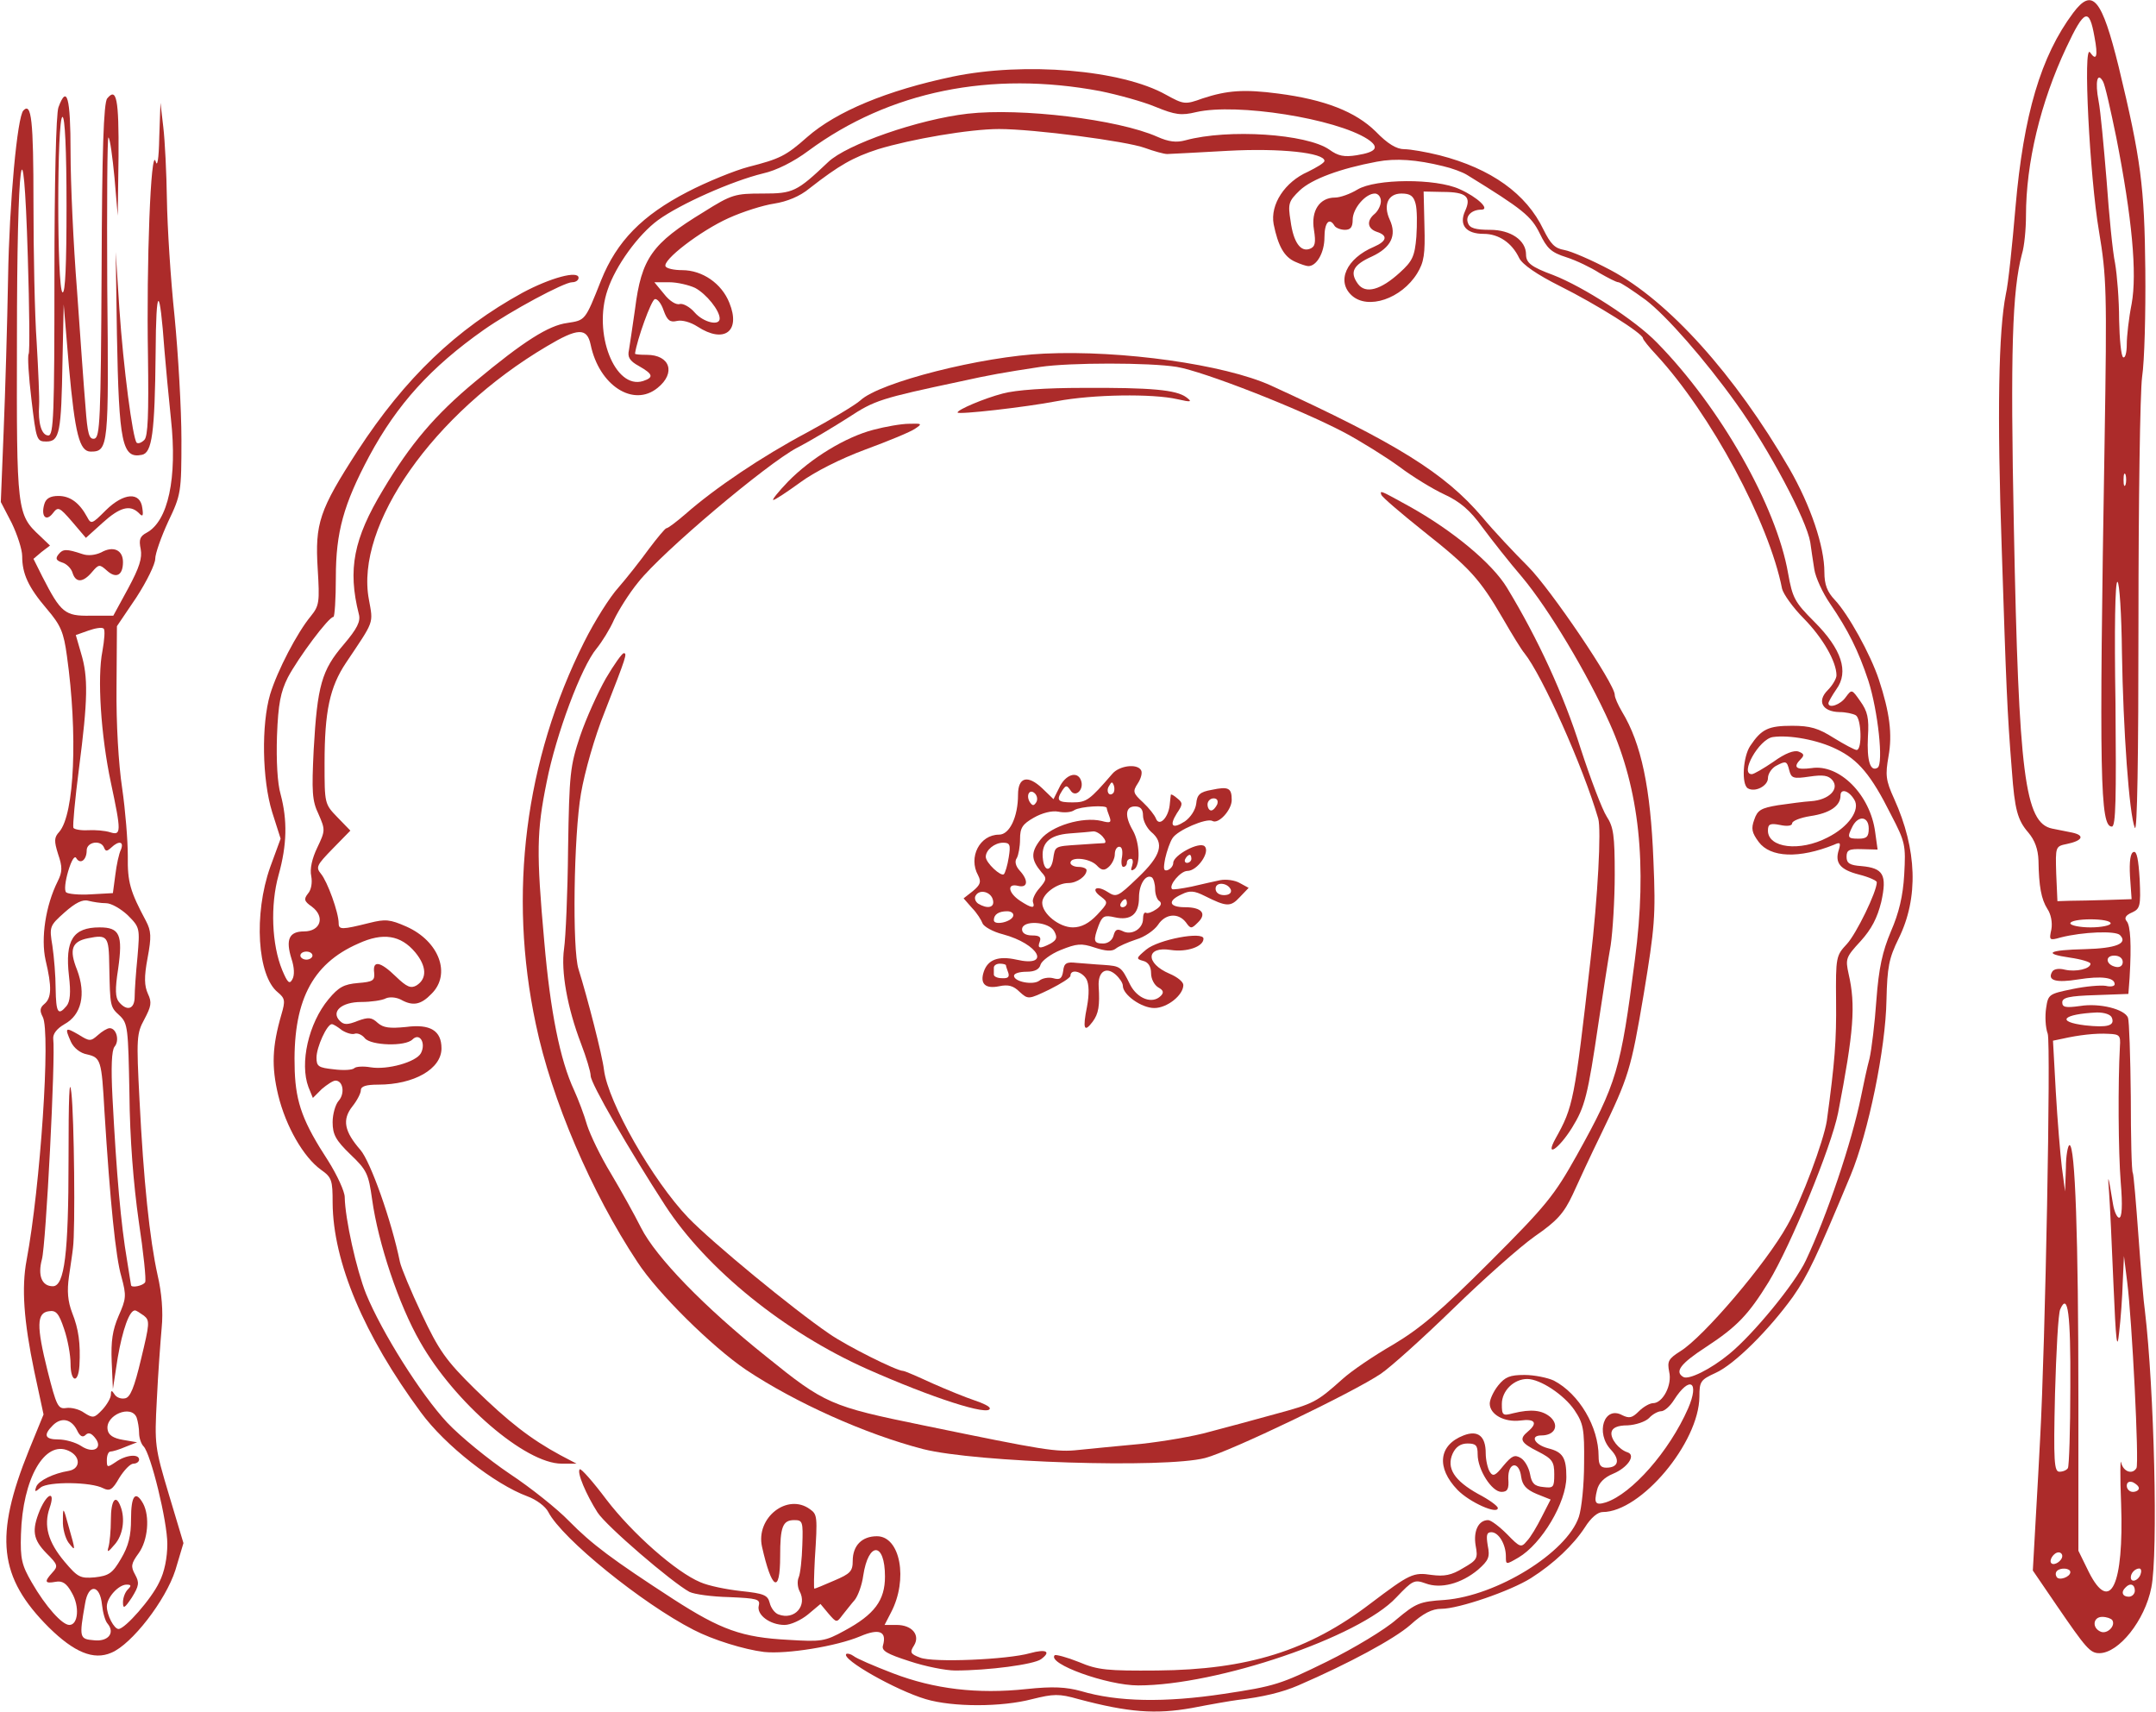
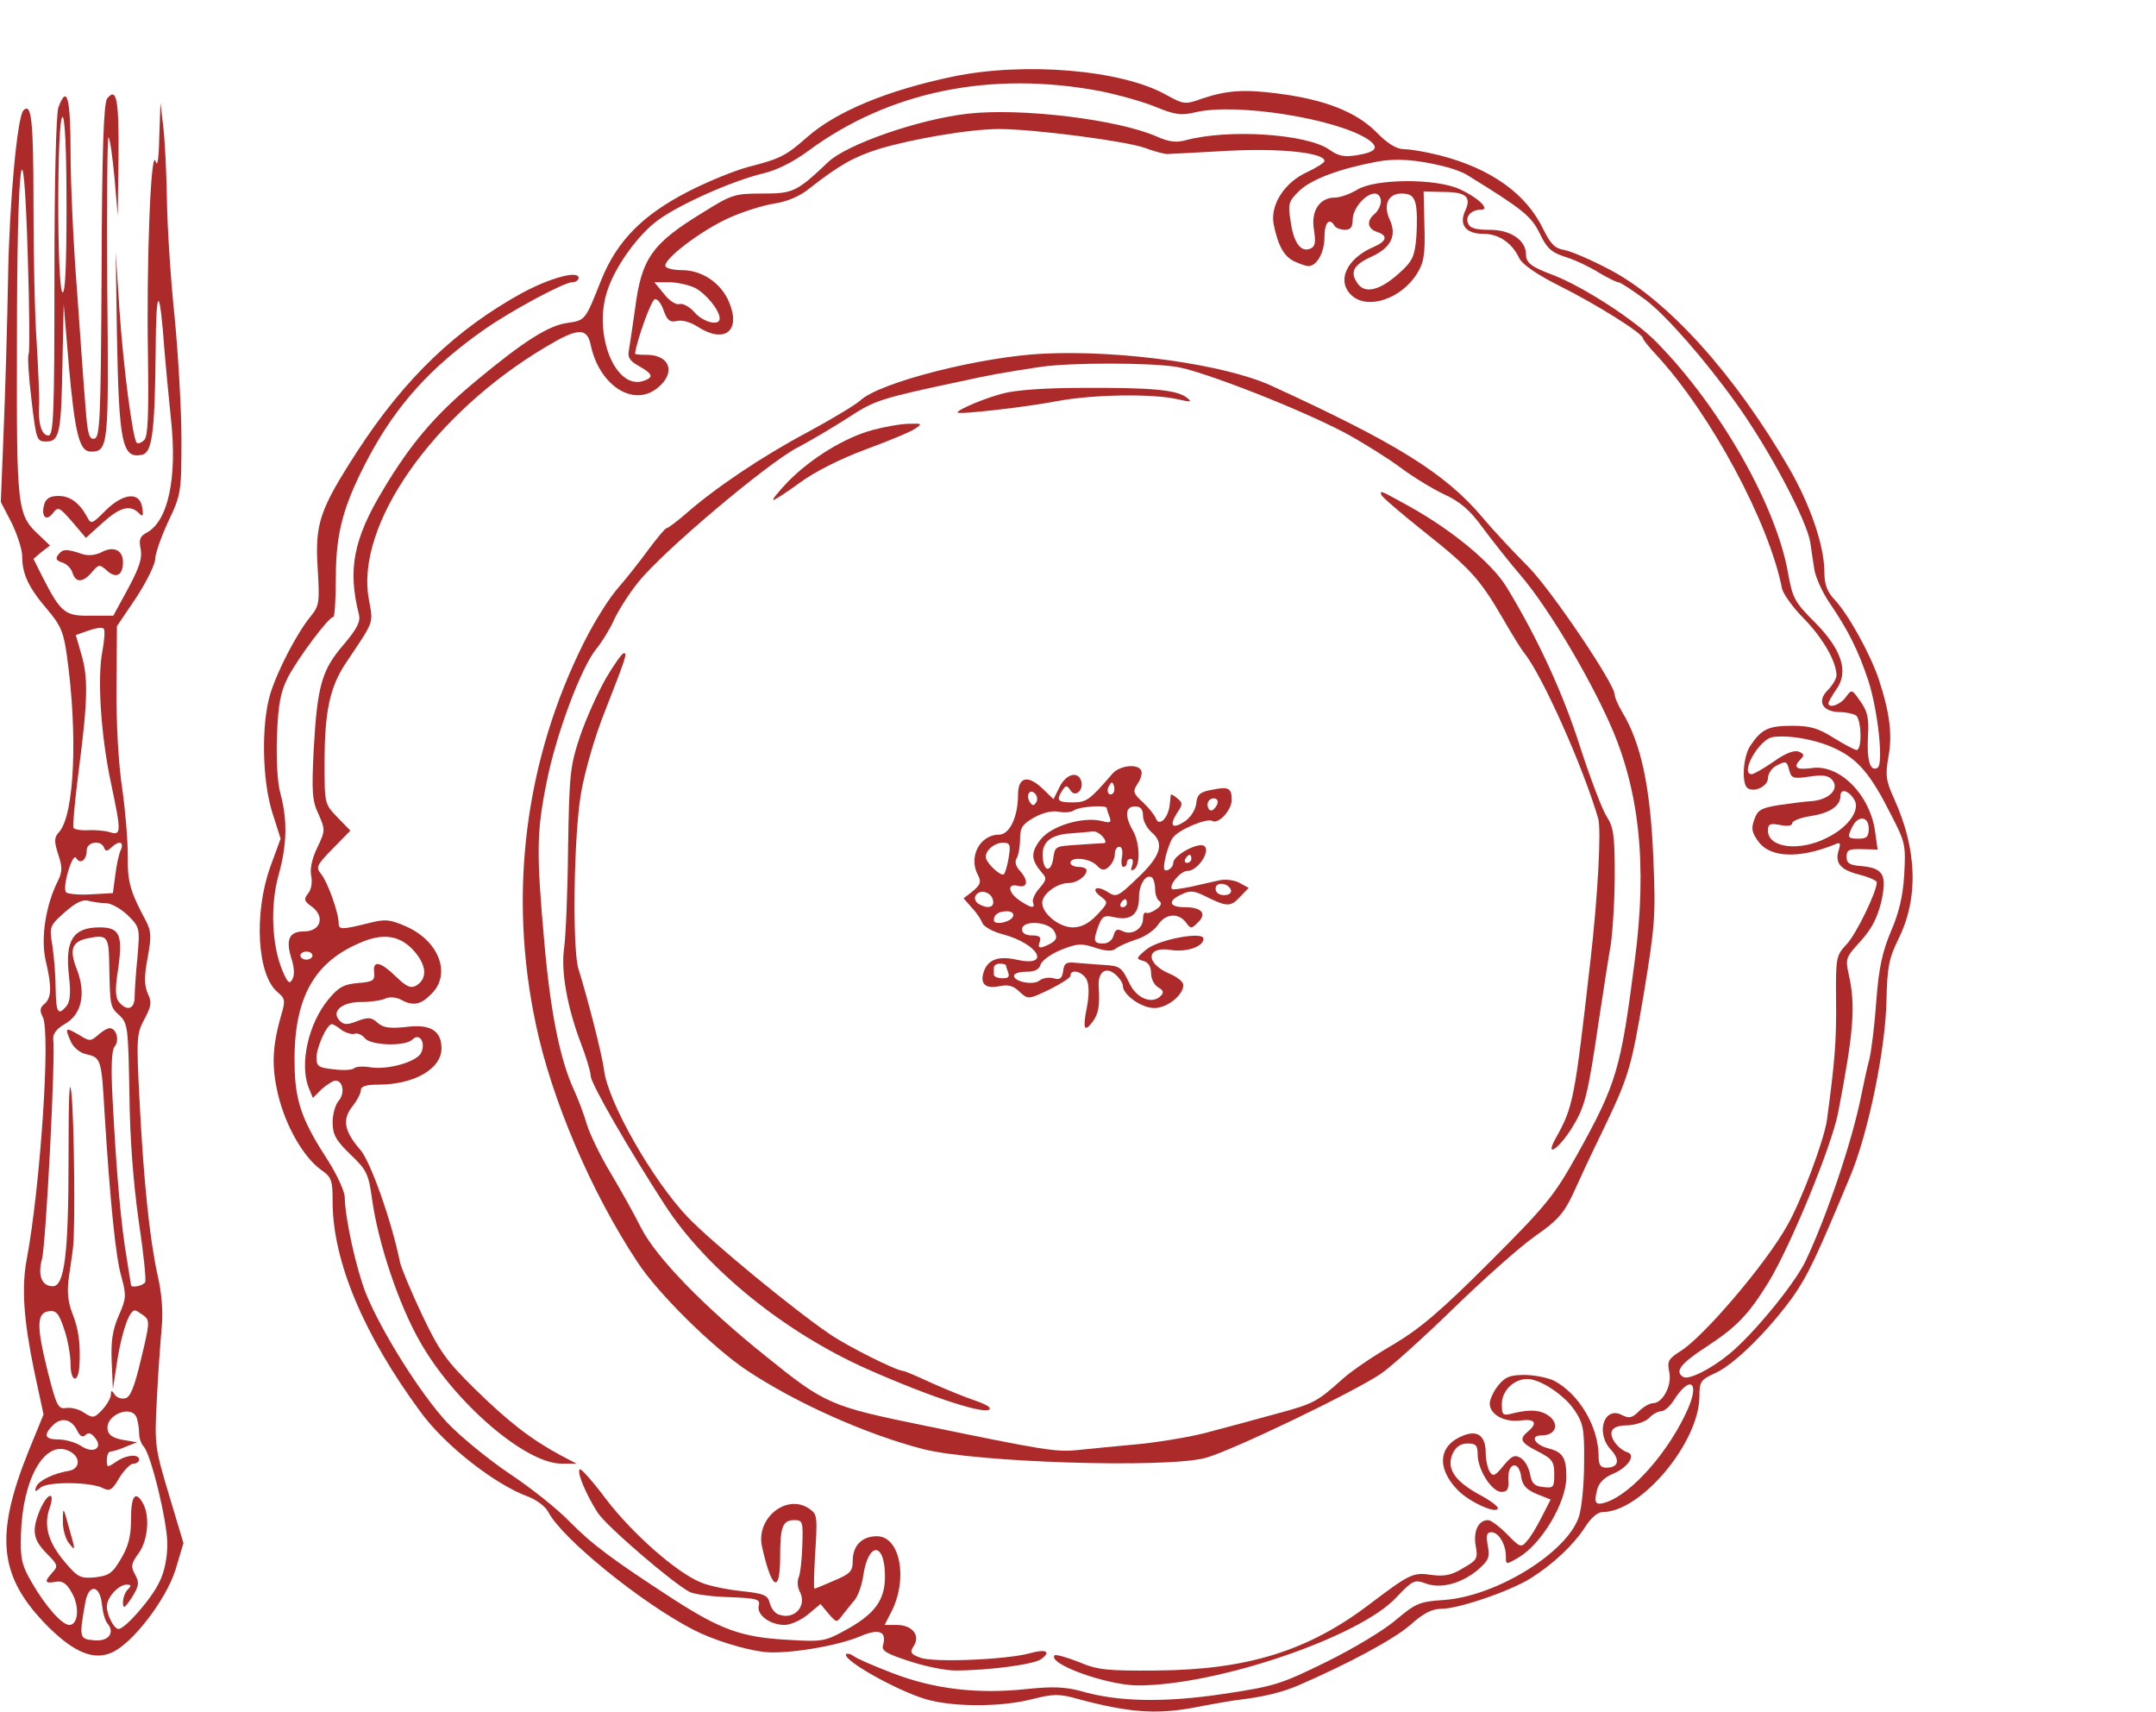
<svg xmlns="http://www.w3.org/2000/svg" width="713" height="566" viewBox="0 0 713 566" fill="none">
-   <path d="M685.601 4.267C674.934 18.534 669.201 37.867 666.534 68.534C665.467 81.067 664.134 94 663.334 97.334C660.934 109.467 660.401 136.4 662.001 182C663.467 226.667 663.734 234.934 665.334 254.8C666.267 267.734 667.201 271.2 670.801 275.334C672.934 277.867 674.001 280.8 674.134 284.534C674.267 293.2 675.067 297.334 677.067 300.534C678.267 302.267 678.801 305.067 678.401 307.334C677.601 310.934 677.734 311.067 681.467 310C688.801 308.134 699.601 307.734 701.067 309.2C703.867 312 699.734 313.6 689.467 313.867C677.467 314.134 675.334 315.334 684.534 316.667C688.267 317.2 691.334 318.134 691.334 318.667C691.334 320.4 686.534 321.467 682.934 320.667C680.934 320.134 679.201 320.4 678.667 321.334C676.934 324.267 680.001 325.067 687.334 323.867C694.934 322.667 699.334 323.2 699.334 325.467C699.334 326.134 698.001 326.4 696.401 326C694.667 325.734 689.734 326.134 685.334 327.067C677.601 328.667 677.334 328.8 676.667 333.334C676.267 335.867 676.401 339.734 677.201 341.867C678.267 345.334 676.401 444.534 674.667 476C674.401 481.467 673.734 493.467 673.201 502.667L672.267 519.334L680.001 530.667C689.867 545.067 691.201 546.667 694.267 546.667C700.667 546.667 709.334 535.867 711.467 524.934C713.734 513.734 712.401 459.2 709.334 433.467C708.934 430.934 708.001 419.867 707.201 408.8C706.401 397.734 705.601 388.4 705.334 387.867C704.934 387.467 704.667 376.134 704.667 362.667C704.534 349.334 704.134 337.467 703.734 336.534C702.667 333.734 694.401 331.6 687.867 332.667C683.067 333.334 682.001 333.067 682.001 331.467C682.001 329.867 684.267 329.334 692.934 329.067L703.867 328.667L704.267 323.334C704.934 312.134 704.534 306.134 703.334 304.667C702.401 303.6 702.934 302.667 705.067 301.734C707.734 300.534 708.001 299.6 707.601 290.8C707.201 284.267 706.667 281.334 705.601 281.734C704.534 282 704.134 284.8 704.401 289.734L704.934 297.334L696.801 297.6C692.267 297.734 686.801 297.867 684.534 297.867L680.401 298L680.001 288.934C679.734 279.867 679.734 279.867 683.601 279.067C688.667 278 689.601 276.267 685.334 275.334C683.467 274.934 680.534 274.4 678.667 274C669.601 272.134 667.601 256.267 666.001 174.667C664.801 116 665.467 96.134 668.667 84C669.467 81.467 670.001 75.734 670.001 71.334C670.001 53.867 674.801 33.867 683.334 15.734C689.334 2.934 690.934 2.4 692.667 12.267C693.867 18.534 693.334 20.4 691.201 17.334C688.801 14 691.067 58.4 694.134 76.4C696.667 91.6 696.801 96.134 696.001 146C694.134 257.867 694.534 273.334 698.401 273.334C699.734 273.334 699.867 263.867 699.601 232.534C699.201 208.267 699.467 192 700.267 192.4C700.934 192.8 701.601 203.2 701.734 215.6C702.134 241.2 704.134 269.334 706.001 273.734C706.801 275.6 707.201 250.534 707.201 205.334C707.201 166.134 707.734 129.734 708.401 124.667C709.201 119.467 709.601 103.6 709.467 89.334C709.201 61.734 708.001 52.534 700.667 22.134C695.067 -0.533 692.001 -4.266 685.601 4.267ZM699.867 45.467C705.067 72 706.801 90.4 704.934 100.534C704.001 105.2 703.334 111.2 703.334 113.867C703.334 116.667 702.801 118.534 702.134 118.134C701.467 117.734 700.934 112.134 700.801 105.734C700.801 99.2 700.134 90.934 699.467 87.067C698.667 83.334 697.467 71.067 696.667 59.734C695.734 48.534 694.667 36.667 694.001 33.334C692.801 27.067 693.601 23.6 695.467 26.934C696.134 28 698.001 36.4 699.867 45.467ZM702.934 160.267C702.534 161.2 702.267 160.534 702.267 158.667C702.267 156.8 702.534 156.134 702.934 156.934C703.201 157.867 703.201 159.467 702.934 160.267ZM698.001 305.334C698.001 306 695.067 306.667 691.334 306.667C687.734 306.667 684.667 306 684.667 305.334C684.667 304.534 687.734 304 691.334 304C695.067 304 698.001 304.534 698.001 305.334ZM702.001 318.134C702.001 319.334 701.067 320 699.734 319.734C696.401 319.067 696.001 316 699.201 316C700.801 316 702.001 316.8 702.001 318.134ZM698.401 336.534C699.467 339.2 696.934 339.867 689.601 339.067C679.734 337.867 682.134 335.334 693.467 334.8C696.001 334.8 698.001 335.467 698.401 336.534ZM701.067 346C700.401 358.134 700.534 380.8 701.334 390.934C702.001 398.8 701.734 402.667 700.801 402.667C700.134 402.667 699.201 400.667 698.801 398.267C697.201 388.534 696.934 387.6 697.467 394C697.734 397.6 698.401 411.467 698.934 424.667C699.734 443.734 700.134 447.067 700.801 440.667C701.334 436.267 701.867 428.8 702.001 424L702.401 415.334L703.467 423.867C705.067 436.267 707.467 484 706.534 485.467C705.201 487.734 702.134 486.667 701.467 483.6C701.201 482 701.067 488.134 701.467 497.334C702.401 524.267 697.867 533.867 690.801 519.867L687.334 512.8V462.8C687.334 409.2 686.267 378.667 684.401 378.667C683.867 378.667 683.201 382.134 683.201 386.267L682.934 394L681.867 386C681.334 381.6 680.401 370.4 679.867 361.067L678.934 344.134L682.134 343.467C687.467 342.267 693.067 341.6 697.334 341.867C700.934 342 701.334 342.4 701.067 346ZM684.667 458.534C684.667 472.667 684.267 484.8 683.867 485.467C683.467 486.134 682.267 486.667 681.067 486.667C679.334 486.667 679.067 483.467 679.601 460.934C680.001 446.934 680.667 434.267 681.334 432.934C683.867 427.2 684.801 434.4 684.667 458.534ZM707.334 492.134C707.334 492.8 706.401 493.334 705.334 493.334C704.267 493.334 703.334 492.4 703.334 491.334C703.334 490.134 704.134 489.734 705.334 490.134C706.401 490.667 707.334 491.467 707.334 492.134ZM682.001 514.534C682.001 516.134 679.334 517.867 678.401 516.934C677.467 516 679.201 513.334 680.801 513.334C681.467 513.334 682.001 513.867 682.001 514.534ZM684.667 519.867C684.667 521.467 680.934 522.8 680.134 521.467C679.734 520.8 679.734 520 680.267 519.467C681.467 518.267 684.667 518.534 684.667 519.867ZM707.867 520.667C707.067 522.8 704.667 523.467 704.667 521.6C704.667 520.134 706.134 518.667 707.467 518.667C708.134 518.667 708.267 519.6 707.867 520.667ZM706.001 526C706.001 527.067 705.067 528 704.001 528C701.867 528 701.334 526.4 702.934 524.934C704.401 523.334 706.001 523.867 706.001 526ZM698.534 535.734C699.734 537.6 696.934 540.4 694.801 539.6C691.734 538.4 692.134 534.667 695.201 534.667C696.667 534.667 698.134 535.2 698.534 535.734Z" fill="#AC2B2A" />
  <path d="M315.067 25.333C293.467 29.867 276.667 36.8 266.934 45.333C259.867 51.6 257.867 52.533 247.467 55.2C242.934 56.4 233.734 60.133 227.334 63.467C212.401 71.2 204.001 79.733 198.801 92.667C193.467 106.133 193.601 105.867 187.601 106.8C181.467 107.6 173.201 112.8 157.201 126.133C143.867 137.2 135.734 146.8 126.667 162C116.934 178.133 114.934 188.267 118.667 203.067C119.334 205.467 118.134 207.867 113.601 213.2C106.401 221.6 104.934 226.667 103.734 248C103.067 261.733 103.201 264.8 105.334 269.2C107.601 274.4 107.601 274.667 104.934 280.267C103.201 283.867 102.401 287.333 102.934 289.733C103.334 291.867 102.934 294.267 101.867 295.467C100.401 297.333 100.534 298 103.201 299.867C107.601 303.2 106.001 308 100.534 308C95.601 308 94.401 310.667 96.401 317.067C97.334 319.867 97.467 322.533 96.667 323.867C95.734 325.6 95.067 324.933 93.334 320.8C89.867 312.4 89.334 299.333 92.134 289.333C94.934 279.333 95.067 271.2 92.801 262.667C91.734 259.067 91.334 251.467 91.601 243.333C92.001 232.667 92.801 228.8 95.201 224C98.667 217.467 108.667 204 110.267 204C110.667 204 111.067 198.133 111.067 190.933C111.067 176 113.601 166.8 122.134 150.8C131.334 133.733 142.401 121.467 160.001 109.067C168.934 102.8 186.534 93.333 189.201 93.333C190.401 93.333 191.334 92.667 191.334 91.867C191.334 89.333 182.001 91.867 172.801 96.8C150.934 108.8 134.001 124.933 118.267 149.067C105.601 168.667 104.134 173.067 105.067 188.133C105.734 199.067 105.601 200.267 102.801 203.733C98.267 209.2 91.734 221.733 89.334 229.6C86.401 239.6 86.667 257.733 90.001 268.533L92.801 277.333L89.334 286.8C83.867 302.267 85.067 322.667 91.867 328.133C94.267 330.133 94.401 330.933 93.067 335.467C90.001 346 89.734 352.667 92.001 362.133C94.534 372.533 100.401 382.667 106.134 386.8C109.734 389.333 110.001 390.267 110.001 397.733C110.134 417.333 120.401 441.6 139.201 467.067C147.201 478 163.601 490.8 174.401 494.8C177.334 495.867 180.401 498.133 181.334 500C185.867 508.8 212.401 530.267 229.334 538.933C235.734 542.267 246.134 545.467 252.667 546.267C260.134 547.067 276.667 544.4 284.534 541.067C290.801 538.4 293.334 539.467 292.001 544.133C291.467 545.867 293.334 546.933 300.801 549.333C306.001 551.067 312.801 552.4 315.867 552.4C326.934 552.4 341.867 550.4 344.267 548.667C347.734 546.133 346.001 545.2 340.667 546.667C333.201 548.8 308.534 549.867 304.267 548.133C301.067 546.933 300.801 546.4 302.267 544.133C304.401 540.667 301.601 537.333 296.534 537.333H292.534L294.667 533.2C300.401 522.267 297.734 508 290.001 508C285.067 508 282.001 511.067 282.001 516.133C282.001 519.6 281.201 520.4 275.867 522.667C272.534 524.133 269.601 525.333 269.334 525.333C269.067 525.333 269.201 520.933 269.467 515.6C270.401 501.333 270.267 500.8 267.867 499.067C260.401 493.6 249.867 501.867 252.001 511.467C255.201 525.733 258.001 527.333 258.001 514.667C258.001 504.933 258.801 502.667 262.667 502.667C265.467 502.667 265.601 503.2 265.334 510.933C265.201 515.6 264.667 520.4 264.134 521.6C263.601 522.8 263.734 524.8 264.401 526.133C267.067 530.933 262.801 535.867 257.467 533.867C256.267 533.467 254.934 531.733 254.534 530C253.867 527.467 252.667 526.933 245.067 526.133C240.267 525.6 234.267 524.4 231.601 523.2C223.601 519.867 209.201 507.2 200.534 495.867C196.134 490 192.134 485.467 191.734 485.867C190.667 486.8 193.867 494.267 197.601 500.133C200.534 504.667 222.134 523.2 228.001 526.4C229.601 527.2 235.467 528 241.201 528.133C250.401 528.533 251.467 528.8 250.934 530.933C250.134 534 254.667 537.333 259.467 537.333C261.467 537.333 264.934 535.733 267.201 533.867L271.334 530.4L274.001 533.6C276.667 536.667 276.667 536.667 278.667 534C279.867 532.533 281.601 530.267 282.667 529.067C283.734 527.733 285.067 524.133 285.467 521.067C287.201 509.6 292.667 509.867 292.667 521.333C292.667 529.2 289.201 533.867 279.334 539.2C272.801 542.8 271.601 542.933 260.801 542.267C245.334 541.467 238.401 538.933 222.667 528.8C202.534 515.733 195.734 510.667 188.134 502.933C184.401 499.067 175.601 492 168.534 487.333C161.601 482.667 152.267 475.067 147.867 470.4C139.067 460.933 126.267 440.533 121.067 427.867C117.867 419.867 114.134 403.067 114.001 395.867C114.001 394 111.467 388.533 108.534 383.867C100.267 371.2 97.867 364.8 97.467 354.133C96.667 331.467 102.934 318.8 118.534 312C126.667 308.267 132.534 309.2 137.334 314.933C141.067 319.467 141.334 323.6 137.734 325.867C135.867 326.933 134.534 326.4 130.934 322.933C125.734 317.867 123.201 317.467 123.734 321.6C124.001 324.267 123.334 324.667 118.401 325.067C113.734 325.467 112.001 326.4 108.667 330.4C102.001 338.4 99.067 351.6 102.001 359.467L103.467 363.067L106.401 360.133C108.134 358.667 110.134 357.333 110.934 357.333C113.467 357.333 114.134 361.6 112.001 364C110.934 365.2 110.001 368.4 110.001 371.067C110.001 375.2 111.067 377.067 115.867 381.733C121.334 386.933 121.867 388.133 123.067 396.667C125.067 411.067 131.867 431.467 138.934 443.733C150.267 463.733 173.734 484 185.734 484H190.667L185.334 481.2C175.467 475.867 168.134 470.133 157.067 459.333C147.467 449.867 145.201 446.667 139.467 434.533C135.867 426.933 132.667 419.2 132.267 417.333C129.467 403.6 122.534 384.133 119.201 380.267C113.867 374.133 113.067 370.267 116.534 365.867C118.134 363.867 119.334 361.467 119.334 360.533C119.334 359.2 121.067 358.667 125.067 358.667C136.934 358.667 146.001 353.467 146.001 346.667C146.001 340.8 142.267 338.533 134.267 339.6C128.801 340.133 126.801 339.867 124.934 338.267C122.934 336.4 121.867 336.267 118.267 337.6C114.934 338.933 113.734 338.933 112.401 337.6C109.334 334.533 112.934 331.333 119.467 331.333C122.667 331.333 126.401 330.8 127.601 330.133C128.801 329.6 130.934 329.733 132.534 330.533C136.534 332.8 139.201 332.267 142.667 328.667C149.334 322.133 145.201 311.2 134.401 306.4C128.934 304 127.467 303.867 122.134 305.2C113.067 307.467 112.001 307.467 112.001 305.333C112.001 301.733 108.267 291.467 106.134 288.933C104.401 286.8 104.667 286.133 110.001 280.667L115.867 274.667L111.601 270.267C107.334 265.867 107.334 265.733 107.334 252.4C107.334 235.2 109.067 227.2 114.401 219.2C123.867 205.067 123.467 206.4 122.001 198.267C117.334 173.733 143.334 136.667 180.801 114.533C191.067 108.4 194.134 108.267 195.334 114C198.134 127.467 209.467 134.8 217.467 128.267C223.601 123.333 221.601 117.333 213.867 117.333C211.734 117.333 210.001 117.2 210.001 116.933C210.667 112.267 215.334 99.333 216.534 98.933C217.334 98.667 218.667 100.267 219.467 102.667C220.667 106 221.601 106.667 223.867 106.133C225.601 105.733 228.401 106.533 230.667 108C239.467 113.733 245.067 109.6 241.201 100.133C238.667 93.733 232.267 89.333 225.601 89.333C222.934 89.333 220.534 88.8 220.134 88.133C218.801 86.133 231.734 76.267 240.934 72.133C245.601 70 252.401 67.867 256.001 67.333C260.267 66.667 264.534 64.933 267.734 62.267C277.467 54.667 282.134 52 290.401 49.333C301.334 46 320.667 42.667 330.401 42.667C341.867 42.667 372.534 46.667 378.667 48.933C381.601 50 384.934 50.933 386.001 50.933C387.067 50.933 396.134 50.4 406.134 49.867C423.467 48.933 438.001 50.533 438.001 53.2C438.001 53.867 435.467 55.333 432.534 56.8C424.934 60.133 420.001 67.6 421.201 74.133C422.667 81.333 424.667 84.933 428.267 86.533C430.001 87.333 432.001 88 432.667 88C435.467 88 438.001 83.467 438.001 78.533C438.001 73.6 439.601 71.733 441.334 74.667C441.734 75.333 443.334 76 444.801 76C446.667 76 447.334 75.067 447.334 72.667C447.334 68.933 451.601 64 454.667 64C455.734 64 456.667 65.067 456.667 66.533C456.667 67.867 455.734 69.733 454.667 70.667C451.867 72.933 452.134 75.6 455.334 76.667C459.067 77.867 458.667 79.733 454.401 81.6C445.201 85.467 441.867 93.067 447.067 97.733C452.401 102.533 463.467 98.8 468.667 90.4C470.934 86.667 471.334 84.133 471.067 74.667L470.801 63.333L477.067 63.467C484.934 63.467 486.667 65.067 484.534 69.733C482.401 74.4 484.801 77.333 490.667 77.333C495.601 77.333 500.001 80.267 502.401 85.333C503.467 87.467 508.267 90.8 516.001 94.667C528.001 100.667 543.334 110.267 543.334 111.867C543.334 112.267 545.334 114.8 547.734 117.333C565.734 136.8 585.067 172.8 589.334 194.667C589.734 196.4 592.934 200.933 596.534 204.533C602.801 210.933 607.334 218.8 607.334 223.333C607.334 224.4 606.001 226.667 604.401 228.267C600.801 231.867 602.667 235.333 608.267 235.467C610.401 235.467 612.801 236 613.734 236.533C615.601 237.733 615.867 248 614.001 248C613.334 248 609.867 246.133 606.401 244C601.334 240.8 598.667 240 592.667 240C584.801 240 582.534 241.067 578.801 246.667C576.401 250.267 575.867 259.333 578.001 260.667C580.401 262.133 584.667 259.867 584.667 257.333C584.667 255.867 585.867 254.133 587.201 253.333C590.667 251.467 590.934 251.6 591.734 254.8C592.401 257.333 593.067 257.6 598.401 256.8C602.934 256.133 604.667 256.4 606.001 258C608.401 260.933 604.801 264.533 598.934 264.933C596.667 265.067 591.734 265.733 588.001 266.267C582.401 267.2 581.201 267.867 580.134 271.067C579.067 274 579.334 275.333 581.601 278.4C585.467 283.6 594.934 284 606.534 279.333C608.534 278.4 608.801 278.667 608.134 280.933C606.667 285.333 608.534 287.6 614.801 289.2C618.001 290 620.667 291.2 620.667 291.733C620.667 294.933 613.867 308.8 610.801 312.133C607.201 316 607.067 316.4 607.201 331.067C607.334 344.133 606.801 351.067 604.134 370.667C603.067 377.333 595.867 396.8 591.067 405.2C584.134 417.733 563.334 442.133 555.734 446.8C551.734 449.333 551.334 450.133 552.001 453.6C553.067 458 549.867 464 546.667 464C545.601 464 543.467 465.2 542.001 466.667C539.734 468.933 538.801 469.067 536.534 468C530.534 464.667 527.467 473.867 532.801 479.467C535.867 482.8 535.201 485.333 531.201 485.333C529.334 485.333 528.667 484.4 528.667 481.6C528.667 471.867 522.267 460.933 513.867 456.533C511.867 455.6 507.467 454.667 504.134 454.667C499.334 454.667 497.734 455.333 495.467 458.133C493.867 460.133 492.667 462.8 492.667 464.133C492.667 467.733 497.467 470.4 502.801 469.733C507.601 469.067 508.667 470.533 505.334 473.333C502.267 475.867 502.801 477.067 508.667 480C513.334 482.4 514.001 483.333 514.001 487.467C514.001 491.867 513.734 492.133 510.401 491.733C507.467 491.467 506.534 490.533 506.001 487.467C505.601 485.333 504.267 482.933 502.934 482.133C500.934 480.933 500.001 481.333 497.201 484.667C494.534 488 493.734 488.4 492.667 486.667C492.001 485.6 491.334 482.8 491.334 480.533C491.334 474.933 488.801 472.8 484.001 474.667C475.734 477.867 474.934 485.333 482.001 492.667C486.001 496.8 495.334 500.933 495.334 498.667C495.334 498 492.401 495.867 488.801 494C480.934 489.6 478.267 485.467 480.401 480.667C481.467 478.4 483.067 477.333 485.334 477.333C488.134 477.333 488.667 478 488.667 480.933C488.667 486 493.334 493.333 496.534 493.333C498.534 493.333 499.067 492.4 498.801 488.933C498.667 483.467 502.401 482.933 503.067 488.4C503.467 491.067 504.667 492.533 508.134 494L512.801 495.867L509.867 501.6C508.267 504.8 506.134 508.4 504.934 509.6C503.067 511.867 502.667 511.733 498.401 507.333C495.867 504.8 493.067 502.667 492.134 502.667C488.934 502.667 487.201 506.267 488.001 511.067C488.801 515.333 488.534 515.867 483.867 518.533C480.001 520.933 477.601 521.333 473.467 520.8C467.334 519.867 466.267 520.4 453.201 530.267C432.801 545.867 412.667 552.133 382.667 552.4C366.267 552.533 363.067 552.267 356.801 549.6C352.801 548 349.201 547.067 348.801 547.333C346.134 550.133 366.134 557.333 376.401 557.333C402.534 557.333 449.601 541.333 461.734 528.267C467.201 522.533 467.734 522.267 471.467 523.6C476.401 525.467 483.201 523.733 488.801 519.067C492.267 516 492.801 514.933 492.001 511.067C491.467 507.733 491.601 506.667 493.201 506.667C495.601 506.667 498.001 510.667 498.001 514.667C498.001 517.467 498.001 517.467 502.134 515.067C509.867 510.533 518.001 496.8 518.001 488.4C518.001 482 516.801 480.133 512.001 478.933C507.467 477.733 505.867 474.667 509.734 474.667C514.134 474.667 515.734 471.467 512.801 468.667C510.001 466.267 506.401 465.867 500.401 467.333C496.934 468.267 496.667 468 496.667 464.267C496.667 459.867 500.667 456 505.067 456C509.334 456 517.201 461.2 520.667 466.267C523.601 470.667 524.001 472.4 523.867 483.867C523.867 490.933 523.067 498.8 522.134 501.6C518.134 513.467 494.934 527.733 477.734 529.067C469.467 529.6 468.267 530.133 461.867 535.467C458.134 538.8 447.734 545.067 438.801 549.467C423.601 556.933 421.601 557.6 404.667 560.133C385.201 563.067 369.601 562.8 357.467 559.2C352.534 557.867 348.267 557.6 339.467 558.533C323.201 560.267 308.934 558.533 295.334 553.333C289.067 550.933 283.201 548.4 282.267 547.6C281.334 546.933 280.267 546.667 279.867 546.933C278.134 548.667 296.267 558.933 306.134 561.867C315.067 564.533 331.201 564.533 341.334 561.867C348.401 560.133 350.134 560 356.667 561.867C373.201 566.267 382.134 566.933 394.134 564.8C400.267 563.6 407.201 562.4 409.334 562.133C417.467 561.2 424.134 559.6 429.334 557.333C446.001 550.133 461.067 542 466.401 537.333C470.667 533.467 473.601 532 476.667 532C482.401 532 499.467 526.133 506.267 521.867C513.867 517.067 520.401 510.8 524.134 505.067C526.134 501.867 528.401 500 530.001 500C542.667 500 561.867 477.067 562.001 461.867C562.001 456.8 562.401 456.267 567.334 454C573.601 451.2 585.067 439.733 592.934 428.8C597.867 421.733 600.667 415.867 612.001 388.667C617.867 374.533 623.601 346.8 623.867 330.667C624.134 319.733 624.667 316.933 627.867 310.4C634.534 296.933 634.001 280.933 626.401 264.133C623.601 258 623.467 256.267 624.534 250.133C625.867 242.8 624.934 235.6 621.334 224.667C618.534 216.267 611.201 203.067 606.801 198.4C604.267 195.733 603.334 193.333 603.334 189.2C603.334 180.667 598.801 167.2 591.734 154.933C573.734 123.867 551.734 99.467 532.667 89.333C526.401 86 519.601 83.067 517.334 82.667C514.134 82.133 512.801 80.667 510.401 75.867C504.801 64.133 493.201 55.733 476.001 51.333C471.734 50.267 466.401 49.333 464.401 49.333C461.867 49.333 458.934 47.6 454.934 43.467C448.267 36.933 438.134 32.933 422.667 30.933C411.467 29.467 405.867 29.867 397.734 32.533C391.867 34.667 391.467 34.533 385.601 31.333C370.934 23.067 338.801 20.4 315.067 25.333ZM363.867 30.133C369.734 31.333 378.001 33.6 382.134 35.333C388.667 38 390.667 38.267 395.601 37.067C409.067 34 441.734 39.2 452.267 46C456.267 48.667 455.334 50.267 448.667 51.333C444.534 52 442.534 51.6 439.601 49.467C432.134 44.267 406.267 42.533 392.001 46.4C389.067 47.2 386.534 46.933 382.667 45.2C369.734 39.467 337.601 35.6 320.001 37.6C303.734 39.467 280.001 47.733 273.867 53.6C263.467 63.467 262.267 64 252.267 64C243.067 64 242.001 64.267 232.667 70.133C215.601 80.533 212.134 85.333 210.001 102.267C209.201 108 208.267 114 208.001 115.733C207.467 118 208.134 119.333 211.334 121.067C216.001 123.733 216.267 124.8 212.667 126C203.334 128.933 196.001 110.133 200.934 95.867C203.601 87.867 211.067 77.6 217.601 72.8C224.934 67.467 242.001 59.867 252.401 57.333C256.667 56.4 262.534 53.467 267.334 49.867C294.134 30.133 327.734 23.333 363.867 30.133ZM477.201 54.933C480.134 55.6 483.734 56.933 485.201 57.867C503.601 69.2 506.401 71.467 509.201 77.2C511.601 82.133 512.934 83.467 518.001 85.067C521.334 86.133 526.267 88.533 528.934 90.267C531.734 91.867 534.534 93.333 535.201 93.333C535.867 93.333 539.867 96 544.267 99.2C551.067 104.4 563.734 118.8 574.134 133.333C585.067 148.533 597.467 172 598.667 179.333C598.934 181.467 599.601 185.6 600.001 188.267C600.401 190.933 602.801 196.133 605.201 199.6C611.201 208.4 614.534 215.067 617.867 225.067C621.067 235.067 622.934 252.533 620.934 253.867C618.534 255.333 617.334 251.6 617.734 243.6C618.134 237.467 617.601 235.2 615.201 231.867C612.401 227.867 612.401 227.867 610.401 230.533C608.667 233.067 604.667 234.4 604.667 232.533C604.667 232.133 605.867 230 607.334 227.867C611.467 222.133 609.067 214.667 600.001 205.6C593.467 199.067 592.801 197.733 591.334 189.6C587.467 167.333 568.934 134.667 548.001 113.333C540.801 105.867 523.601 94.8 513.601 90.933C506.401 88.267 504.667 86.933 504.667 84.133C504.667 79.467 499.601 76 492.801 76C488.001 76 486.001 75.467 485.467 73.733C484.534 71.467 486.667 69.333 489.867 69.333C492.934 69.333 488.667 65.2 482.667 62.533C474.801 58.933 454.934 59.067 448.934 62.667C446.534 64.133 443.201 65.333 441.467 65.333C436.401 65.333 433.467 69.733 434.534 76C435.201 80.267 434.934 81.6 433.201 82.267C430.134 83.467 427.734 80.133 426.801 73.067C425.867 67.333 426.134 66.533 429.867 62.933C433.867 59.2 443.201 55.733 455.334 53.467C461.601 52.267 468.534 52.8 477.201 54.933ZM468.134 67.333C468.667 69.2 468.667 74.133 468.401 78.267C467.867 84.8 467.067 86.4 462.934 90.133C456.667 95.867 451.601 97.333 449.067 93.867C446.267 90 447.467 87.6 453.734 84.8C460.001 81.867 462.001 77.867 459.601 72.667C457.334 67.733 459.067 64 463.467 64C466.401 64 467.467 64.8 468.134 67.333ZM229.867 95.2C233.601 97.2 238.001 102.667 238.001 105.333C238.001 107.867 232.667 106.667 229.734 103.333C228.134 101.467 225.867 100.267 224.801 100.533C223.601 100.933 221.334 99.467 219.601 97.2L216.401 93.333H221.334C224.001 93.333 227.867 94.267 229.867 95.2ZM607.334 247.733C614.534 251.2 618.801 256.267 625.334 269.333C630.134 278.533 630.267 279.467 629.734 289.2C629.334 296.267 628.001 301.867 625.334 308C622.534 314.667 621.334 320 620.534 330.667C620.001 338.4 618.934 347.067 618.267 350C617.467 352.933 616.267 358.533 615.467 362.533C612.401 377.733 604.134 402.133 597.201 416.8C593.734 424.267 579.867 441.2 571.867 447.733C565.734 452.8 558.401 456.4 556.667 455.333C553.734 453.6 555.734 450.933 564.134 445.467C574.534 438.667 578.267 434.667 584.934 423.867C592.267 411.733 605.601 379.333 607.867 368C613.067 341.067 613.734 332.4 611.334 322C610.267 317.067 610.401 316.533 615.334 311.2C618.934 307.2 620.801 303.6 622.134 298.267C624.134 289.2 622.801 287.067 615.601 286.4C611.734 286.133 610.667 285.467 610.667 283.333C610.667 281.067 611.467 280.667 615.867 280.8L620.934 280.933L620.134 275.2C618.534 262.8 608.267 252.533 599.067 254C593.867 254.667 592.801 253.733 595.601 250.933C596.801 249.733 596.534 249.2 594.801 248.533C593.334 248 590.401 249.067 586.534 251.867C583.201 254.133 580.001 256 579.334 256C575.201 256 581.734 244.4 586.267 243.733C591.734 242.933 601.201 244.667 607.334 247.733ZM613.201 264.4C615.334 267.733 611.334 273.467 604.401 276.933C595.201 281.733 584.667 280.4 584.667 274.667C584.667 272.533 585.334 272.133 588.667 272.8C591.067 273.333 592.667 273.067 592.667 272.267C592.667 271.467 595.334 270.4 598.667 269.867C605.067 268.933 608.667 266.533 608.667 263.067C608.667 260.667 611.334 261.333 613.201 264.4ZM618.001 274C618.001 276.667 617.334 277.333 614.667 277.333C610.934 277.333 610.801 276.933 612.667 273.2C614.667 269.467 618.001 270 618.001 274ZM103.334 316C103.334 316.667 102.401 317.333 101.334 317.333C100.267 317.333 99.334 316.667 99.334 316C99.334 315.2 100.267 314.667 101.334 314.667C102.401 314.667 103.334 315.2 103.334 316ZM113.067 340.667C114.534 341.6 116.401 342.133 117.201 341.867C118.134 341.467 119.734 342.133 120.667 343.333C122.667 345.733 134.001 346.133 136.401 343.733C138.801 341.333 140.934 344.933 139.201 348.267C137.601 351.2 128.134 353.867 122.534 352.933C120.267 352.533 117.734 352.667 117.201 353.2C116.534 353.867 113.467 354 110.401 353.6C105.334 353.067 104.667 352.667 104.667 349.733C104.667 346.267 108.134 338.667 109.734 338.667C110.267 338.667 111.734 339.6 113.067 340.667ZM558.267 465.733C552.001 480 539.601 494 531.067 496.8C527.601 497.867 527.067 497.067 528.134 492.8C528.667 490.4 530.534 488.533 533.467 487.333C538.267 485.333 541.067 481.2 538.267 480.267C535.334 479.333 532.534 475.733 532.934 473.6C533.201 472.133 534.934 471.333 538.267 471.333C540.934 471.2 544.134 470.133 545.334 468.933C546.534 467.6 548.401 466.667 549.334 466.667C550.401 466.667 552.267 465.067 553.601 462.933C558.801 454.8 562.134 456.8 558.267 465.733Z" fill="#AC2B2A" />
  <path d="M35.468 32.533C34.268 33.867 33.734 50 33.601 89.466C33.334 138.933 33.068 144.666 31.201 145.066C29.468 145.333 28.934 143.6 28.268 134.4C27.734 128.266 26.534 111.066 25.468 96C24.268 80.933 23.334 60.4 23.334 50.267C23.334 32.133 22.134 27.866 19.334 35.467C18.534 37.467 18.001 60.533 18.001 91.466C18.001 136.933 17.734 144 16.001 144C13.734 144 12.534 139.866 12.934 134C13.068 131.733 12.668 122.533 12.134 113.333C11.468 104.133 11.068 83.333 11.068 67.067C11.068 39.733 10.401 33.733 7.734 36.533C5.734 38.533 3.068 67.067 2.668 92C2.401 107.066 1.734 129.866 1.201 142.666L0.268 166L3.868 172.933C5.734 176.8 7.334 181.733 7.334 183.866C7.334 189.733 9.334 194.133 15.468 201.333C20.134 206.8 21.068 209.066 22.134 216.933C25.734 242.533 24.668 269.2 19.601 275.066C17.868 276.933 17.868 278.133 19.201 282.4C20.668 286.667 20.668 288.267 19.068 291.467C15.068 299.467 13.468 310.267 15.068 317.467C17.201 326.4 17.068 330 14.668 332C13.201 333.2 13.068 334.267 14.134 336.267C16.801 341.2 13.334 392.533 8.801 416.667C7.068 425.867 7.868 436.8 11.334 453.467L14.401 467.733L9.601 479.467C-1.999 508.133 -0.399 521.6 16.134 538.133C24.534 546.4 30.934 549.067 36.801 546.533C43.601 543.733 54.801 529.2 58.001 519.2L60.668 510.267L55.868 494.267C51.201 478.667 51.068 477.733 51.868 462.8C52.268 454.267 53.068 443.6 53.468 439.067C54.001 433.733 53.468 427.467 52.134 421.733C49.468 409.733 47.468 390.267 46.134 363.733C45.068 343.2 45.201 341.733 47.734 337.067C50.001 332.8 50.268 331.467 48.934 328.667C47.734 326 47.601 323.2 48.801 316.8C50.134 309.733 50.001 307.867 48.268 304.533C43.068 294.8 42.134 291.733 42.268 283.066C42.268 278 41.468 268 40.401 260.667C39.201 252.666 38.401 239.333 38.534 227.2L38.668 207.066L45.068 197.6C48.534 192.266 51.334 186.533 51.334 184.8C51.334 183.066 53.334 177.466 55.601 172.533C59.868 163.6 60.001 162.8 60.001 145.333C60.001 135.466 58.934 117.066 57.734 104.666C56.401 92.133 55.334 74.8 55.201 66C55.068 57.2 54.534 46.4 54.001 42L53.068 34L52.668 45.333C52.534 52.8 52.001 55.467 51.468 53.333C49.868 48.267 48.401 87.333 48.934 117.6C49.201 137.066 48.934 144.266 47.734 145.466C46.801 146.4 45.734 146.8 45.201 146.4C43.868 144.933 40.801 121.6 39.468 102L38.268 83.333L38.668 110.666C39.334 146.666 40.401 151.733 46.934 150.4C50.268 149.733 51.201 143.333 51.468 116.666C51.601 94 52.801 93.867 54.401 116C54.801 120.8 55.734 130.933 56.534 138.533C58.668 158.133 55.601 172.266 48.534 176.133C46.268 177.333 45.868 178.4 46.534 181.6C47.068 184.533 46.134 187.6 42.401 194.533L37.468 203.6H29.868C21.468 203.733 20.134 202.666 14.001 190.666L11.068 184.8L13.734 182.533L16.534 180.4L13.201 177.2C5.601 170.133 5.468 169.2 5.601 112.666C5.601 51.733 7.734 36.133 9.201 85.067C9.734 102.133 9.868 116.533 9.468 117.066C9.068 117.733 9.468 124.4 10.401 132.133C12.001 145.6 12.134 146 15.334 146C19.734 146 20.268 143.066 20.668 119.333L21.068 100.666L22.801 121.333C24.801 143.466 26.268 149.333 30.001 149.333C35.868 149.333 36.001 147.733 35.468 94.8C35.334 67.2 35.468 45.066 35.868 45.467C36.401 45.867 37.201 51.867 37.868 58.8L38.934 71.333L39.201 51.733C39.334 32.666 38.534 28.8 35.468 32.533ZM22.001 68.133C22.001 87.333 21.601 97.2 20.668 96.666C18.801 95.6 18.801 38.666 20.668 38.666C21.468 38.666 22.001 49.333 22.001 68.133ZM33.868 215.333C32.134 224 33.334 243.066 36.668 258.8C40.134 275.066 40.134 276.4 36.401 275.2C34.668 274.667 31.468 274.4 29.068 274.533C26.801 274.667 24.534 274.266 24.268 273.733C24.001 273.066 24.801 264.266 26.134 254C29.068 231.333 29.201 223.866 26.801 216L25.068 210L29.201 208.533C31.468 207.733 33.734 207.333 34.268 207.866C34.801 208.266 34.534 211.6 33.868 215.333ZM34.401 280.267C34.934 281.6 35.334 281.6 36.801 280.267C39.334 277.867 41.068 278.267 40.001 280.933C39.334 282.267 38.534 286 38.134 289.333L37.334 295.333L30.134 295.733C26.134 296 22.401 295.6 21.868 295.067C21.201 294.4 21.601 291.333 22.534 288.133C23.601 284.533 24.668 282.8 25.201 283.733C26.534 286 28.668 284.4 28.668 281.2C28.668 278.4 33.334 277.6 34.401 280.267ZM35.068 298.667C36.801 298.667 40.001 300.533 42.268 302.667C46.268 306.667 46.268 306.933 45.468 316.4C44.934 321.733 44.534 327.6 44.534 329.6C44.534 333.733 42.001 334.533 39.334 331.333C38.134 329.867 38.001 327.2 39.068 320.4C40.668 309.067 39.601 306.667 32.934 306.667C24.134 306.667 21.468 310.933 22.801 322.667C23.468 328.267 23.201 331.2 22.001 332.667C19.201 336 18.534 334.933 18.401 326.933C18.401 322.8 17.868 316.4 17.334 312.8C16.268 306.4 16.401 306.133 21.334 301.733C24.934 298.533 27.334 297.333 29.201 297.867C30.801 298.267 33.334 298.667 35.068 298.667ZM36.134 319.333C36.401 332.933 36.401 332.933 39.601 335.867C42.268 338.4 42.401 340 42.801 361.6C42.934 376.533 44.134 391.467 45.868 403.733C47.468 414.267 48.401 423.333 48.001 424C47.334 425.2 43.334 426 43.334 424.933C43.334 424.8 42.668 421.067 42.001 416.667C40.001 404.933 38.534 388.533 37.201 362.933C36.668 352.8 36.934 347.333 37.868 346.133C39.601 344.133 38.534 340 36.268 340C35.468 340 33.734 341.067 32.401 342.267C30.001 344.4 29.601 344.4 26.001 342.133C21.601 339.6 21.334 339.733 23.468 344.533C24.401 346.533 26.534 348.267 28.801 348.667C33.334 349.733 33.601 350.533 34.534 367.333C36.401 397.333 38.268 415.867 40.134 422.133C41.868 428.533 41.734 429.467 39.201 435.2C37.201 439.867 36.668 443.467 36.934 450.267L37.334 459.333L38.934 448.933C40.534 439.733 42.801 433.2 44.668 433.333C45.068 433.333 46.268 434.133 47.601 435.067C49.601 436.667 49.468 437.733 46.668 449.333C44.401 458.933 43.068 462.133 41.334 462.4C40.001 462.667 38.534 462.133 37.868 461.067C36.934 459.6 36.668 459.733 36.668 461.2C36.668 462.267 35.334 464.533 33.868 466.133C31.201 468.933 30.801 469.067 27.868 467.2C26.268 466 23.468 465.333 21.868 465.6C19.201 466 18.668 464.933 15.734 453.333C12.001 438.4 12.134 434.133 16.134 433.6C18.534 433.2 19.468 434.267 21.201 439.467C22.401 442.933 23.334 448.133 23.334 450.933C23.334 457.067 25.868 457.733 26.268 451.6C26.668 444.267 26.001 439.467 23.868 434.133C22.401 430.267 22.134 426.933 22.801 422.133C23.334 418.4 24.001 414.133 24.134 412.667C24.934 406.8 24.534 369.467 23.601 361.333C22.934 355.6 22.668 362.933 22.668 383.333C22.668 414.533 21.334 425.333 17.468 425.333C13.868 425.333 12.401 421.867 13.868 416.4C15.201 411.6 18.401 349.333 17.601 343.467C17.468 341.867 18.801 340.133 21.334 338.667C26.934 335.6 28.534 328.8 25.468 320.667C22.801 314 23.734 311.333 29.068 310.267C35.601 308.933 36.001 309.6 36.134 319.333ZM45.201 468.8C45.601 470 46.001 472.267 46.001 473.867C46.001 475.467 46.668 477.467 47.468 478.267C49.868 480.667 55.334 503.067 55.334 510.533C55.334 515.067 54.401 519.867 52.668 523.2C50.134 528.667 41.334 538.667 39.201 538.667C37.734 538.667 35.334 534.133 35.334 531.2C35.334 528.267 39.201 524 41.868 524C43.468 524 43.468 524.4 42.268 525.6C41.334 526.533 40.668 528.4 40.668 529.867C40.668 532.133 41.201 531.867 43.601 528.267C46.001 524.4 46.134 523.333 44.668 520.667C43.201 518 43.334 517.067 45.868 513.6C48.934 509.333 49.601 501.467 47.334 497.2C44.801 492.667 43.334 494.533 43.334 502.267C43.334 507.867 42.534 511.2 40.001 515.467C37.201 520.267 36.001 521.067 31.334 521.6C26.534 522 25.734 521.6 21.334 516.4C15.868 509.867 14.401 504.533 16.401 498.667C18.401 492.933 15.734 493.467 13.201 499.333C10.401 506.133 10.934 509.067 15.334 513.6C19.068 517.333 19.334 517.867 17.334 520C14.534 523.067 14.801 523.733 18.401 523.067C20.534 522.667 22.001 523.467 23.734 526.667C26.401 531.2 25.868 537.333 22.934 537.333C20.534 537.333 15.068 531.2 10.534 523.333C7.201 517.6 6.668 515.467 6.934 507.333C7.468 488.933 14.801 476.133 22.668 479.733C26.801 481.6 26.668 485.733 22.668 486.4C17.734 487.2 12.801 489.6 12.001 491.6C11.334 493.467 11.601 493.467 13.468 491.867C16.001 489.867 30.134 490 34.134 492.133C36.268 493.2 37.201 492.667 39.468 488.667C41.068 486.133 43.068 484 44.134 484C45.201 484 46.001 483.333 46.001 482.667C46.001 480.667 41.601 481.067 38.268 483.467C35.468 485.333 35.334 485.333 35.334 482.8C35.334 481.2 35.868 480 36.534 480C37.201 480 39.468 479.333 41.601 478.4L45.334 476.933L40.668 476.133C37.468 475.6 35.868 474.533 35.601 472.8C34.668 468 43.468 464.267 45.201 468.8ZM25.468 472.933C26.401 474.933 27.334 475.467 28.268 474.533C29.201 473.6 30.134 473.867 31.334 475.333C34.268 478.8 30.934 480.933 26.801 478.133C24.934 476.933 21.601 476 19.334 476C14.801 476 14.268 474.533 17.468 471.333C20.268 468.533 23.601 469.2 25.468 472.933ZM33.734 530.667C34.001 533.2 34.801 536.133 35.601 536.933C38.134 540 35.734 542.933 31.068 542.4C26.268 542 26.134 541.6 28.134 530.267C29.201 523.6 33.068 523.867 33.734 530.667Z" fill="#AC2B2A" />
-   <path d="M36.667 502.533C36.667 506.133 36.267 510.266 35.867 511.6C35.334 513.466 35.734 513.333 37.867 510.8C40.667 507.733 41.467 502.266 39.867 498.133C38.267 493.866 36.667 496.133 36.667 502.533Z" fill="#AC2B2A" />
  <path d="M20.802 502.8C20.669 505.334 21.602 508.667 22.669 510.134C25.069 513.2 25.069 513.067 22.669 504.667C20.935 498.267 20.802 498.134 20.802 502.8Z" fill="#AC2B2A" />
  <path d="M345.334 116.933C324.667 117.866 290.934 126.4 284.534 132.4C282.934 133.866 274.934 138.666 266.8 143.066C252 150.933 236.534 161.333 226.667 170C223.734 172.533 220.934 174.666 220.4 174.666C220 174.666 217.334 177.866 214.534 181.6C211.734 185.466 207.2 191.2 204.534 194.266C201.734 197.333 196.667 205.333 193.2 212.266C173.6 251.333 168 295.466 177.2 338.666C182.4 363.6 195.6 394.4 210.8 417.333C217.467 427.6 235.467 445.333 246.667 452.933C263.067 463.866 286.267 474.266 305.334 479.2C322.8 483.6 385.067 485.6 398.534 482.133C406.8 480 447.6 460.4 456.667 454.266C460 452 470.8 442.266 480.667 432.666C490.534 423.066 502.667 412.266 507.6 408.8C514.934 403.733 517.2 401.2 520.134 394.933C522 390.8 526.134 381.866 529.334 375.333C538.667 356 539.334 353.866 543.6 328.666C547.2 306.8 547.6 302.933 546.8 284.666C545.867 260.533 542.8 245.866 536.4 235.333C535.067 233.066 534 230.666 534 229.733C534 226.133 512.8 194.8 505.334 187.333C500.934 182.933 494 175.6 490.134 170.933C477.734 156.4 461.867 146.533 420.267 127.466C404.934 120.533 371.067 115.733 345.334 116.933ZM389.2 121.333C398 122.8 429.467 135.066 444.667 143.066C450.134 146 458.267 151.066 462.667 154.266C467.067 157.6 473.867 161.733 477.6 163.466C482.8 165.866 486.134 168.666 490.267 174.4C493.334 178.533 499.2 186 503.334 190.8C512.267 201.466 525.067 222.933 532.4 239.333C542.134 261.066 544.8 285.866 540.667 317.333C536 353.733 534.667 358.266 521.467 382C514 395.333 511.467 398.533 492.667 417.333C476.267 433.733 469.6 439.333 460.667 444.666C454.4 448.266 446.934 453.333 444 456C435.334 463.733 434.534 464.133 421.734 467.6C414.934 469.466 405.2 472.133 400 473.466C394.934 474.933 384.667 476.666 377.334 477.466C370 478.133 360.667 479.066 356.667 479.466C349.334 480.266 345.467 479.6 305.334 471.333C274.667 465.066 272.8 464.266 253.334 448.533C232.8 432.133 216.934 415.733 212 406C209.867 401.733 205.334 393.6 202 388C198.667 382.533 195.2 375.333 194.134 372C193.2 368.666 191.2 363.466 189.867 360.533C185.2 350.533 182 334.533 180 311.466C177.334 281.733 177.467 274.933 180.8 258.533C183.867 242.933 192.267 220.4 197.334 214.4C199.067 212.266 201.734 208 203.067 204.933C204.534 201.866 208 196.266 211.067 192.533C218.934 182.533 253.467 153.466 263.467 148.133C268.134 145.733 275.867 141.066 280.667 138C289.2 132.4 291.2 131.733 317.6 126.133C327.2 124 331.734 123.2 344 121.333C353.867 119.866 380.134 119.866 389.2 121.333Z" fill="#AC2B2A" />
  <path d="M331.601 130.134C325.468 131.734 316.668 135.467 316.668 136.4C316.668 137.2 339.068 134.667 349.468 132.667C361.468 130.4 381.201 130.134 389.335 132C394.001 133.067 394.401 132.934 392.268 131.334C388.935 128.934 380.935 128.134 358.001 128.267C346.001 128.267 336.001 128.934 331.601 130.134Z" fill="#AC2B2A" />
  <path d="M288.801 142.133C279.601 144.533 268.267 151.466 260.667 159.2C257.467 162.533 255.201 165.333 255.734 165.333C256.267 165.333 260.134 162.8 264.534 159.6C269.201 156.133 277.867 151.733 286.134 148.666C293.734 145.866 301.201 142.8 302.667 141.733C305.067 140.133 304.934 140 300.667 140.133C298.134 140.133 292.801 141.066 288.801 142.133Z" fill="#AC2B2A" />
  <path d="M456.801 163.6C457.068 164.4 463.334 169.733 470.668 175.6C486.001 187.733 489.334 191.333 496.934 204.4C500.001 209.733 503.201 214.933 504.134 216C510.001 223.333 523.468 253.333 528.534 270.666C529.601 274.266 528.401 296.533 526.001 317.333C520.668 364.266 520.268 366 514.401 376.533C510.801 383.066 515.468 380 519.868 372.933C524.134 366 525.068 362.533 528.668 338C530.134 328.4 531.868 316.933 532.668 312.533C533.334 308 534.001 297.466 534.001 289.2C534.001 276.266 533.601 273.466 531.334 270C529.868 267.733 526.001 257.6 522.668 247.333C517.068 229.6 508.668 211.333 498.401 194.4C493.601 186.4 480.534 175.466 465.868 167.333C456.668 162.266 456.268 162 456.801 163.6Z" fill="#AC2B2A" />
  <path d="M200.401 224.267C197.734 228.933 193.867 237.467 191.867 243.333C188.534 253.333 188.267 255.733 187.867 280.667C187.734 295.333 187.067 310.133 186.534 313.733C185.467 321.2 187.601 333.2 192.134 345.067C193.867 349.6 195.334 354.4 195.334 355.733C195.334 358.267 208.001 380.133 220.001 398.667C233.734 419.733 259.467 440.533 286.668 452.667C308.268 462.267 327.334 468.4 327.334 465.733C327.334 465.067 325.068 464 322.268 463.067C319.467 462.133 313.201 459.6 308.401 457.467C303.468 455.2 299.201 453.333 298.668 453.333C296.534 453.333 280.001 445.067 274.268 441.067C262.134 432.8 235.601 410.933 227.601 402.667C215.867 390.4 201.067 364.533 199.734 353.733C199.201 349.067 194.267 329.867 191.334 320.533C189.201 314 189.734 276.267 192.134 262.4C193.334 255.333 196.667 243.6 200.001 235.333C207.201 216.933 207.467 216 206.267 216C205.734 216 203.067 219.733 200.401 224.267Z" fill="#AC2B2A" />
  <path d="M367.868 255.866C360.268 264.666 359.335 265.333 354.668 265.333C349.735 265.333 349.201 264.666 351.335 261.333C352.535 259.599 352.801 259.599 354.001 261.333C355.601 263.999 358.668 261.066 357.468 257.999C356.268 254.799 352.268 256.133 350.268 260.533L348.401 264.266L344.668 260.666C339.868 256.133 336.668 256.933 336.668 262.799C336.668 270.133 333.868 275.999 330.401 275.999C324.001 275.999 320.135 283.466 323.468 289.466C324.535 291.599 324.268 292.533 321.735 294.666L318.668 297.066L321.468 300.266C323.068 301.866 324.535 304.266 324.935 305.333C325.335 306.399 328.401 308.133 331.601 308.933C343.601 312.133 347.735 319.999 336.135 317.333C330.135 315.999 326.668 317.333 325.335 321.333C324.001 325.333 325.868 327.066 330.401 326.133C333.468 325.466 335.201 325.999 337.201 327.999C340.001 330.533 340.135 330.533 347.068 327.199C350.801 325.333 354.001 323.333 354.001 322.666C354.001 320.266 357.868 321.199 359.335 323.866C360.135 325.466 360.268 328.666 359.468 332.933C358.001 340.266 358.535 341.599 361.335 337.866C363.335 335.199 363.735 332.533 363.335 326.133C363.068 321.333 365.735 319.466 368.935 322.266C370.268 323.466 371.335 325.066 371.335 325.999C371.335 328.933 377.468 333.333 381.735 333.333C386.001 333.333 391.335 329.066 391.335 325.733C391.335 324.666 389.335 323.066 386.801 321.999C378.668 318.533 378.935 312.799 387.201 314.133C392.401 314.933 398.001 313.066 398.001 310.399C398.001 307.866 383.068 310.666 379.068 313.999C375.735 316.799 375.601 317.066 378.001 317.733C379.735 318.133 380.668 319.599 380.668 321.866C380.668 323.733 381.735 325.733 383.068 326.533C384.801 327.466 384.935 328.266 383.868 329.333C381.068 332.133 376.135 330.266 373.735 325.599C370.801 319.599 370.535 319.466 364.935 319.066C362.268 318.933 358.268 318.533 356.001 318.399C352.668 317.999 351.868 318.533 351.601 321.066C351.201 323.599 350.535 324.133 348.268 323.466C346.801 323.066 344.668 323.466 343.735 324.266C341.735 325.866 335.335 324.666 335.335 322.666C335.335 321.866 337.201 321.333 339.468 321.333C342.268 321.333 343.735 320.533 344.135 318.933C344.535 317.733 347.468 315.466 350.801 314.133C356.135 311.999 357.601 311.866 362.001 313.333C365.601 314.533 367.735 314.666 368.935 313.733C369.868 312.933 372.935 311.599 375.735 310.666C378.535 309.866 381.735 307.599 382.935 305.866C385.335 302.133 389.601 301.733 392.135 304.933C393.735 307.199 394.001 307.199 396.135 305.066C399.201 302.133 397.468 299.999 391.868 299.999C386.535 299.999 386.001 297.866 390.801 295.733C393.468 294.399 394.935 294.533 398.401 296.266C405.601 299.866 406.935 299.999 410.001 296.666L412.935 293.599L410.001 291.999C408.401 291.066 405.468 290.666 403.468 291.066C401.601 291.466 397.335 292.399 394.001 293.199C390.668 293.866 387.868 294.266 387.601 293.999C386.401 292.799 390.401 287.999 392.668 287.999C396.001 287.999 400.268 281.733 398.401 279.866C396.668 278.133 388.001 282.799 388.001 285.333C388.001 286.266 387.201 287.333 386.135 287.733C384.801 288.133 384.668 287.333 385.335 283.866C385.868 281.466 386.935 278.399 387.735 277.199C389.335 274.533 399.068 270.399 400.935 271.466C402.935 272.666 407.335 267.866 407.335 264.533C407.335 260.533 406.268 259.999 400.668 261.199C396.801 261.866 395.868 262.799 395.601 265.733C395.335 267.866 393.735 270.266 391.868 271.599C387.735 274.266 386.535 273.199 389.201 268.933C391.201 265.999 391.201 265.466 389.335 263.999C388.268 263.066 387.335 262.533 387.201 262.799C387.201 263.066 386.935 264.666 386.801 266.399C386.268 270.533 383.335 273.466 382.268 270.666C381.868 269.599 380.001 267.199 378.001 265.333C374.668 262.266 374.535 261.733 376.268 259.066C377.335 257.466 377.868 255.466 377.335 254.666C376.001 252.399 370.135 253.199 367.868 255.866ZM368.135 262.266C366.801 263.599 365.601 261.599 366.801 259.866C367.601 258.399 367.868 258.399 368.401 259.866C368.668 260.799 368.535 261.866 368.135 262.266ZM342.668 265.333C341.868 266.533 341.468 266.533 340.535 265.199C339.201 262.933 340.535 260.666 342.268 262.399C343.068 263.199 343.201 264.533 342.668 265.333ZM402.535 265.999C402.001 267.066 401.201 267.999 400.535 267.999C399.868 267.999 399.335 267.066 399.335 265.999C399.335 264.933 400.268 263.999 401.335 263.999C402.535 263.999 402.935 264.799 402.535 265.999ZM366.001 267.199C366.001 267.466 366.401 268.799 366.935 270.133C367.601 271.999 367.201 272.266 364.268 271.466C358.001 269.999 347.735 273.066 344.135 277.599C340.801 281.866 340.935 284.266 344.401 288.399C346.268 290.399 346.135 290.933 343.735 293.733C342.268 295.333 341.335 297.466 341.601 298.266C342.401 300.533 341.201 300.399 337.335 297.866C333.335 295.199 332.935 291.999 336.668 292.933C339.868 293.733 340.268 291.199 337.201 287.866C335.868 286.399 335.468 284.799 336.268 283.733C336.801 282.799 337.335 279.999 337.335 277.466C337.335 273.733 338.135 272.533 341.868 270.399C344.668 268.799 347.868 267.999 350.001 268.399C351.868 268.799 354.268 268.666 355.335 267.866C357.335 266.666 366.001 266.133 366.001 267.199ZM378.001 269.733C378.001 271.333 379.201 273.733 380.668 275.066C385.201 278.799 384.001 282.933 376.268 290.266C369.601 296.666 369.201 296.799 366.268 294.933C362.535 292.533 360.535 293.999 364.135 296.533C366.535 298.399 366.535 298.533 362.801 302.533C360.135 305.333 357.601 306.666 354.801 306.666C350.268 306.666 344.668 302.133 344.668 298.533C344.668 295.599 349.601 291.999 353.335 291.999C356.135 291.999 359.335 289.733 359.335 287.733C359.335 287.199 358.135 286.666 356.668 286.666C355.201 286.666 354.001 285.999 354.001 285.333C354.001 283.199 360.268 283.733 362.668 286.133C364.268 287.866 365.201 287.999 366.668 286.666C367.735 285.733 368.668 283.866 368.668 282.533C368.668 281.066 369.335 279.999 370.135 279.999C371.068 279.999 371.335 281.333 371.068 283.333C370.668 285.199 370.935 286.666 371.468 286.666C372.135 286.666 372.668 285.999 372.668 285.333C372.668 284.533 373.201 283.999 374.001 283.999C374.668 283.999 374.801 284.933 374.401 286.266C373.868 287.733 374.001 288.133 375.068 287.466C377.201 286.133 376.935 278.666 374.668 274.666C371.868 269.866 372.135 266.666 375.335 266.666C377.201 266.666 378.001 267.599 378.001 269.733ZM364.668 276.666C365.601 277.733 365.868 278.666 365.201 278.799C364.535 278.799 360.801 279.066 356.801 279.333C348.668 279.866 348.935 279.733 348.268 284.133C347.601 288.133 345.468 288.399 344.935 284.399C344.135 278.933 346.801 276.133 353.735 275.599C357.201 275.333 360.668 275.066 361.468 274.933C362.268 274.799 363.735 275.599 364.668 276.666ZM333.601 283.466C333.201 286.133 332.401 288.666 332.001 289.066C331.068 289.999 326.001 285.333 326.001 283.333C326.001 281.066 328.935 278.666 331.735 278.666C334.001 278.666 334.268 279.333 333.601 283.466ZM394.001 283.999C394.001 284.666 393.335 285.333 392.535 285.333C391.868 285.333 391.601 284.666 392.001 283.999C392.401 283.199 393.068 282.666 393.468 282.666C393.735 282.666 394.001 283.199 394.001 283.999ZM382.001 293.999C382.001 295.733 382.668 297.599 383.468 297.999C384.268 298.666 384.001 299.599 382.401 300.666C381.068 301.599 379.601 302.133 379.068 301.866C378.401 301.466 378.001 302.399 378.001 303.866C378.001 307.199 374.135 309.466 371.201 307.866C369.468 307.066 368.801 307.333 368.268 309.333C367.868 310.933 366.401 311.999 364.801 311.999C361.601 311.999 361.468 311.066 363.335 305.999C364.535 302.933 365.201 302.533 368.668 303.333C374.001 304.533 376.668 302.266 376.668 296.799C376.668 292.399 378.935 288.933 380.935 290.133C381.468 290.533 382.001 292.266 382.001 293.999ZM407.068 294.266C407.335 295.333 406.401 295.999 404.801 295.999C403.201 295.999 402.001 295.199 402.001 293.866C402.001 291.466 406.135 291.866 407.068 294.266ZM328.401 297.733C328.935 300.133 326.535 300.666 323.468 298.799C322.535 298.133 322.135 296.933 322.668 296.133C324.001 293.866 327.868 294.933 328.401 297.733ZM372.668 298.666C372.668 299.333 372.001 299.999 371.201 299.999C370.535 299.999 370.268 299.333 370.668 298.666C371.068 297.866 371.735 297.333 372.135 297.333C372.401 297.333 372.668 297.866 372.668 298.666ZM335.068 302.933C334.401 304.933 328.668 306.133 328.668 304.266C328.668 302.399 330.268 301.333 333.068 301.333C334.401 301.333 335.335 301.999 335.068 302.933ZM348.668 307.999C349.735 309.999 349.468 310.799 347.468 311.999C343.868 313.866 342.935 313.733 343.868 311.333C344.401 309.866 343.735 309.333 341.335 309.333C339.201 309.333 338.001 308.533 338.001 307.333C338.001 304.133 346.935 304.666 348.668 307.999ZM332.668 319.199C332.668 319.466 333.068 320.666 333.468 321.733C333.868 323.066 333.335 323.599 331.335 323.466C329.868 323.466 328.668 322.933 328.668 322.266C328.668 321.733 328.668 320.666 328.668 319.999C328.668 319.199 329.601 318.666 330.668 318.666C331.735 318.666 332.668 318.933 332.668 319.199Z" fill="#AC2B2A" />
  <path d="M14.667 166.666C13.467 170.666 15.201 172.666 17.467 169.733C19.201 167.466 19.601 167.6 23.867 172.533L28.401 177.866L33.867 172.933C39.601 167.733 42.934 166.8 45.867 169.6C47.201 171.066 47.467 170.666 47.067 168C46.401 162.533 40.934 162.933 35.067 168.666C30.401 173.333 30.134 173.466 28.801 170.933C26.267 166.266 23.201 164 19.334 164C16.667 164 15.201 164.8 14.667 166.666Z" fill="#AC2B2A" />
  <path d="M19.335 183.334C18.268 184.667 18.535 185.334 20.535 186C22.002 186.4 23.602 188 24.002 189.467C25.069 192.8 27.468 192.667 30.402 189.2C32.669 186.534 32.935 186.534 35.335 188.667C38.402 191.467 40.669 190.267 40.669 185.867C40.669 181.867 37.468 180.4 33.468 182.667C31.468 183.6 29.069 183.867 27.202 183.2C22.002 181.467 20.802 181.467 19.335 183.334Z" fill="#AC2B2A" />
</svg>